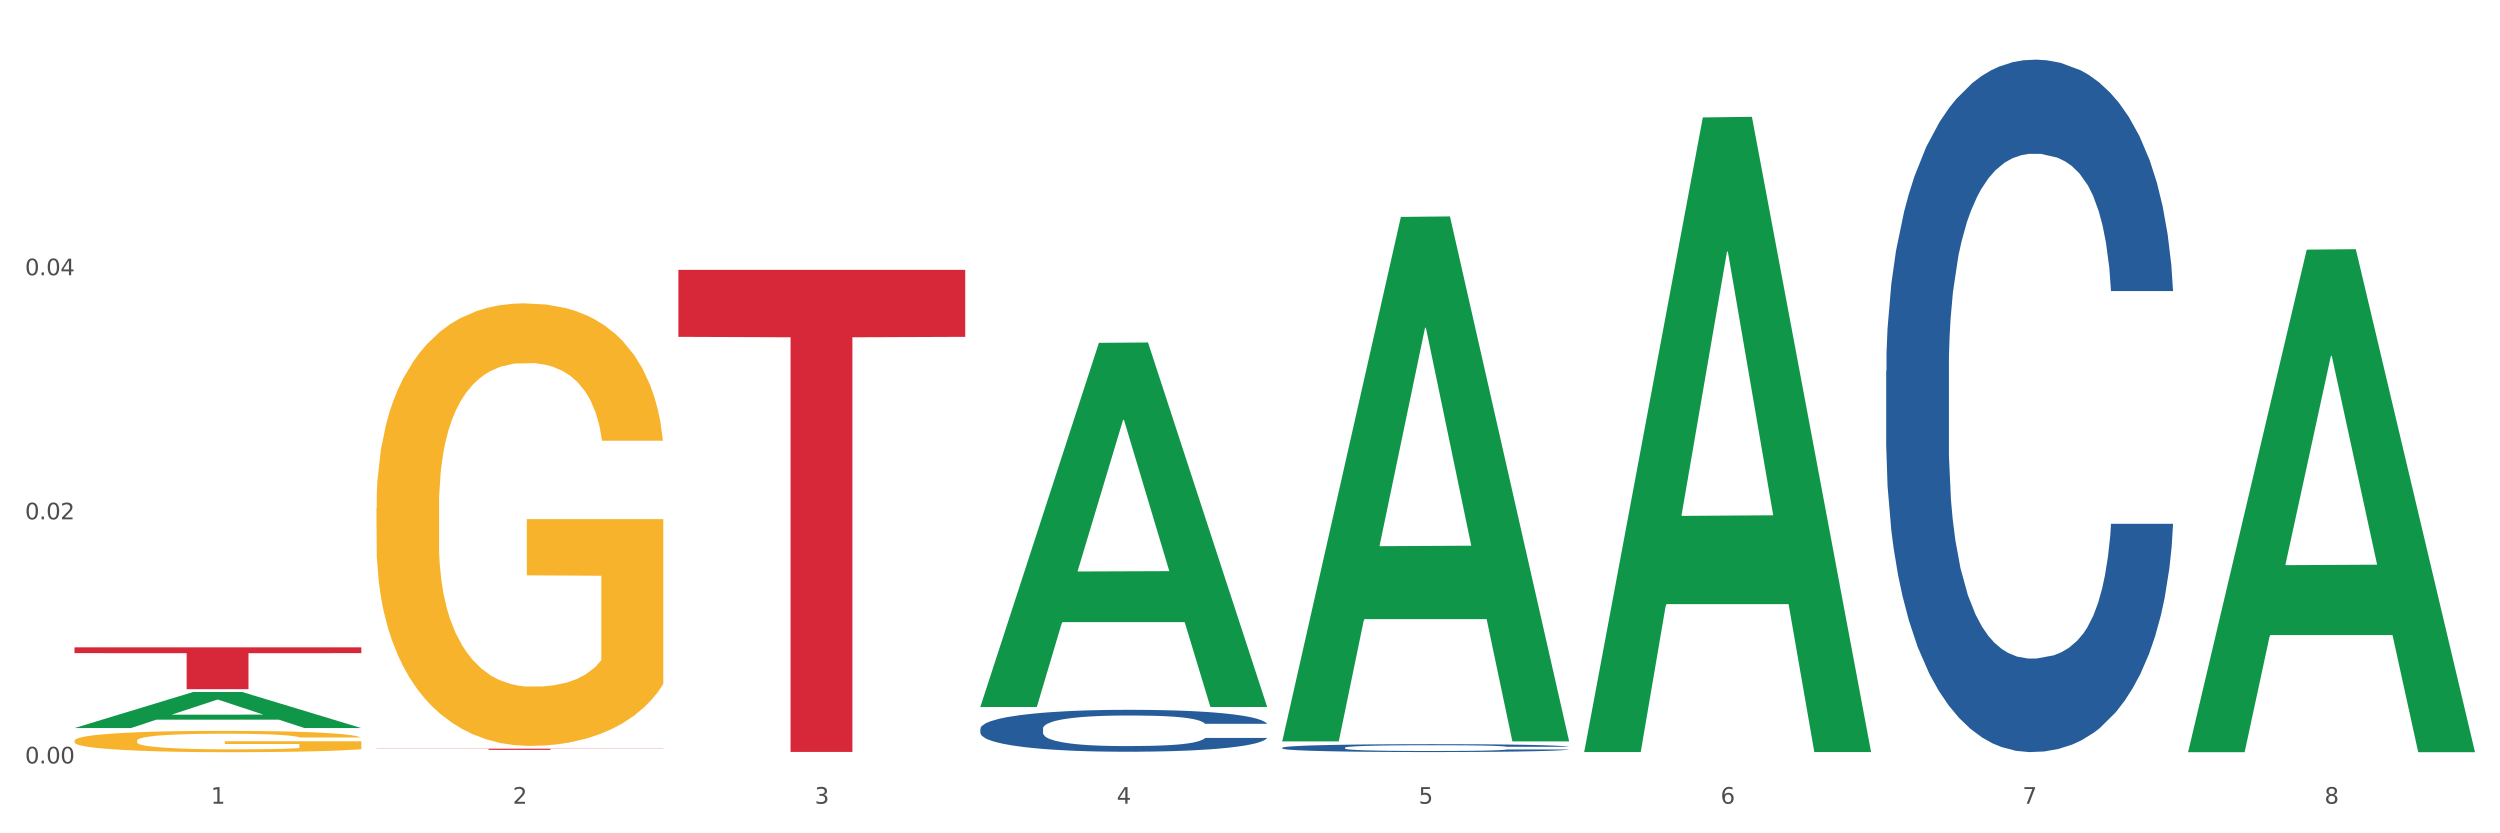
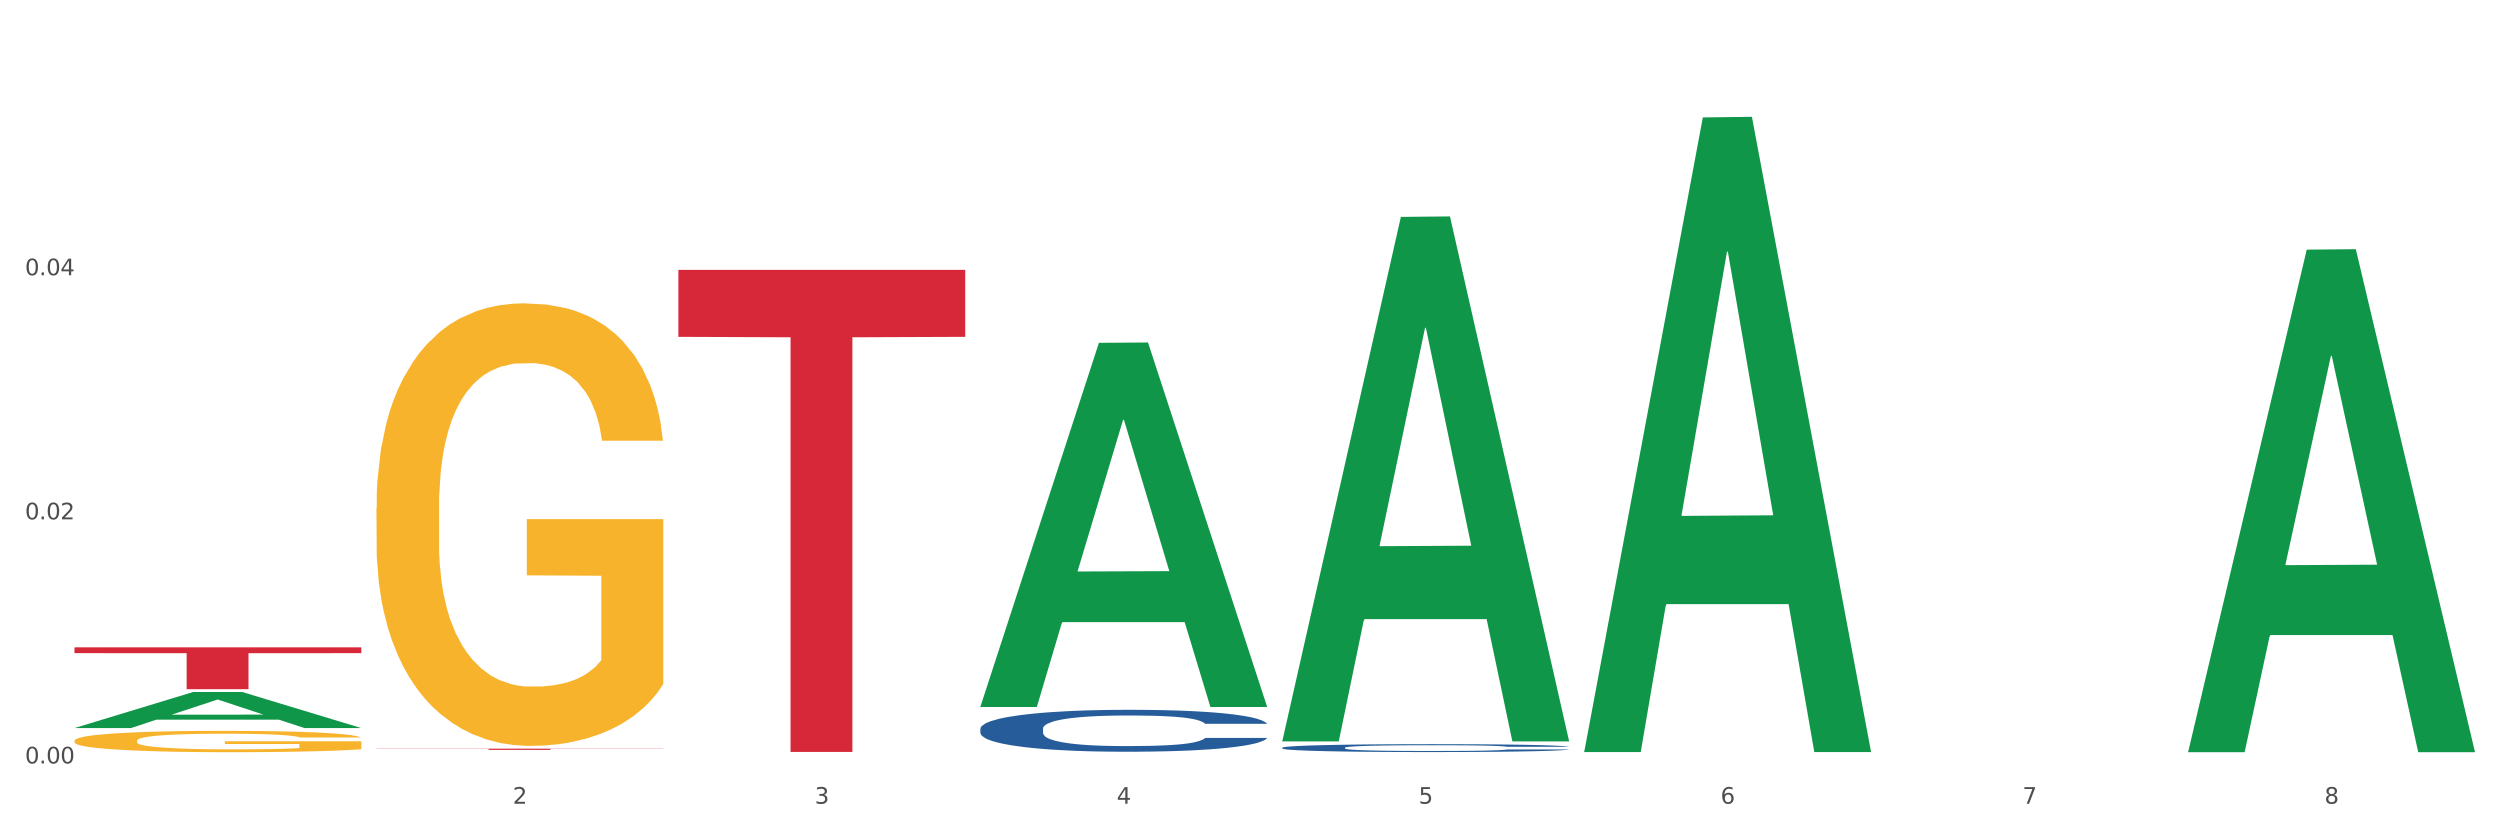
<svg xmlns="http://www.w3.org/2000/svg" xmlns:xlink="http://www.w3.org/1999/xlink" width="1080pt" height="360pt" viewBox="0 0 1080 360" version="1.1">
  <rect x="0" y="0" width="1080" height="360" fill="#333333" stroke="none" />
  <defs>
    <style type="text/css">*{stroke-linejoin: round; stroke-linecap: butt}</style>
  </defs>
  <g id="figure_1">
    <g id="patch_1">
      <path d="M 0 360  L 1080 360  L 1080 0  L 0 0  z " style="fill: #ffffff; stroke: #ffffff; stroke-linejoin: miter" />
    </g>
    <g id="axes_1">
      <g id="matplotlib.axis_1">
        <g id="xtick_1">
          <g id="text_1">
            <g style="fill: #4d4d4d" transform="translate(91.082 347.204) scale(0.096 -0.096)">
              <defs>
-                 <path id="DejaVuSans-31" d="M 794 531  L 1825 531  L 1825 4091  L 703 3866  L 703 4441  L 1819 4666  L 2450 4666  L 2450 531  L 3481 531  L 3481 0  L 794 0  L 794 531  z " transform="scale(0.016)" />
-               </defs>
+                 </defs>
              <use xlink:href="#DejaVuSans-31" />
            </g>
          </g>
        </g>
        <g id="xtick_2">
          <g id="text_2">
            <g style="fill: #4d4d4d" transform="translate(221.525 347.204) scale(0.096 -0.096)">
              <defs>
                <path id="DejaVuSans-32" d="M 1228 531  L 3431 531  L 3431 0  L 469 0  L 469 531  Q 828 903 1448 1529  Q 2069 2156 2228 2338  Q 2531 2678 2651 2914  Q 2772 3150 2772 3378  Q 2772 3750 2511 3984  Q 2250 4219 1831 4219  Q 1534 4219 1204 4116  Q 875 4013 500 3803  L 500 4441  Q 881 4594 1212 4672  Q 1544 4750 1819 4750  Q 2544 4750 2975 4387  Q 3406 4025 3406 3419  Q 3406 3131 3298 2873  Q 3191 2616 2906 2266  Q 2828 2175 2409 1742  Q 1991 1309 1228 531  z " transform="scale(0.016)" />
              </defs>
              <use xlink:href="#DejaVuSans-32" />
            </g>
          </g>
        </g>
        <g id="xtick_3">
          <g id="text_3">
            <g style="fill: #4d4d4d" transform="translate(351.968 347.204) scale(0.096 -0.096)">
              <defs>
                <path id="DejaVuSans-33" d="M 2597 2516  Q 3050 2419 3304 2112  Q 3559 1806 3559 1356  Q 3559 666 3084 287  Q 2609 -91 1734 -91  Q 1441 -91 1130 -33  Q 819 25 488 141  L 488 750  Q 750 597 1062 519  Q 1375 441 1716 441  Q 2309 441 2620 675  Q 2931 909 2931 1356  Q 2931 1769 2642 2001  Q 2353 2234 1838 2234  L 1294 2234  L 1294 2753  L 1863 2753  Q 2328 2753 2575 2939  Q 2822 3125 2822 3475  Q 2822 3834 2567 4026  Q 2313 4219 1838 4219  Q 1578 4219 1281 4162  Q 984 4106 628 3988  L 628 4550  Q 988 4650 1302 4700  Q 1616 4750 1894 4750  Q 2613 4750 3031 4423  Q 3450 4097 3450 3541  Q 3450 3153 3228 2886  Q 3006 2619 2597 2516  z " transform="scale(0.016)" />
              </defs>
              <use xlink:href="#DejaVuSans-33" />
            </g>
          </g>
        </g>
        <g id="xtick_4">
          <g id="text_4">
            <g style="fill: #4d4d4d" transform="translate(482.412 347.204) scale(0.096 -0.096)">
              <defs>
                <path id="DejaVuSans-34" d="M 2419 4116  L 825 1625  L 2419 1625  L 2419 4116  z M 2253 4666  L 3047 4666  L 3047 1625  L 3713 1625  L 3713 1100  L 3047 1100  L 3047 0  L 2419 0  L 2419 1100  L 313 1100  L 313 1709  L 2253 4666  z " transform="scale(0.016)" />
              </defs>
              <use xlink:href="#DejaVuSans-34" />
            </g>
          </g>
        </g>
        <g id="xtick_5">
          <g id="text_5">
            <g style="fill: #4d4d4d" transform="translate(612.855 347.204) scale(0.096 -0.096)">
              <defs>
                <path id="DejaVuSans-35" d="M 691 4666  L 3169 4666  L 3169 4134  L 1269 4134  L 1269 2991  Q 1406 3038 1543 3061  Q 1681 3084 1819 3084  Q 2600 3084 3056 2656  Q 3513 2228 3513 1497  Q 3513 744 3044 326  Q 2575 -91 1722 -91  Q 1428 -91 1123 -41  Q 819 9 494 109  L 494 744  Q 775 591 1075 516  Q 1375 441 1709 441  Q 2250 441 2565 725  Q 2881 1009 2881 1497  Q 2881 1984 2565 2268  Q 2250 2553 1709 2553  Q 1456 2553 1204 2497  Q 953 2441 691 2322  L 691 4666  z " transform="scale(0.016)" />
              </defs>
              <use xlink:href="#DejaVuSans-35" />
            </g>
          </g>
        </g>
        <g id="xtick_6">
          <g id="text_6">
            <g style="fill: #4d4d4d" transform="translate(743.299 347.204) scale(0.096 -0.096)">
              <defs>
                <path id="DejaVuSans-36" d="M 2113 2584  Q 1688 2584 1439 2293  Q 1191 2003 1191 1497  Q 1191 994 1439 701  Q 1688 409 2113 409  Q 2538 409 2786 701  Q 3034 994 3034 1497  Q 3034 2003 2786 2293  Q 2538 2584 2113 2584  z M 3366 4563  L 3366 3988  Q 3128 4100 2886 4159  Q 2644 4219 2406 4219  Q 1781 4219 1451 3797  Q 1122 3375 1075 2522  Q 1259 2794 1537 2939  Q 1816 3084 2150 3084  Q 2853 3084 3261 2657  Q 3669 2231 3669 1497  Q 3669 778 3244 343  Q 2819 -91 2113 -91  Q 1303 -91 875 529  Q 447 1150 447 2328  Q 447 3434 972 4092  Q 1497 4750 2381 4750  Q 2619 4750 2861 4703  Q 3103 4656 3366 4563  z " transform="scale(0.016)" />
              </defs>
              <use xlink:href="#DejaVuSans-36" />
            </g>
          </g>
        </g>
        <g id="xtick_7">
          <g id="text_7">
            <g style="fill: #4d4d4d" transform="translate(873.742 347.204) scale(0.096 -0.096)">
              <defs>
                <path id="DejaVuSans-37" d="M 525 4666  L 3525 4666  L 3525 4397  L 1831 0  L 1172 0  L 2766 4134  L 525 4134  L 525 4666  z " transform="scale(0.016)" />
              </defs>
              <use xlink:href="#DejaVuSans-37" />
            </g>
          </g>
        </g>
        <g id="xtick_8">
          <g id="text_8">
            <g style="fill: #4d4d4d" transform="translate(1004.185 347.204) scale(0.096 -0.096)">
              <defs>
                <path id="DejaVuSans-38" d="M 2034 2216  Q 1584 2216 1326 1975  Q 1069 1734 1069 1313  Q 1069 891 1326 650  Q 1584 409 2034 409  Q 2484 409 2743 651  Q 3003 894 3003 1313  Q 3003 1734 2745 1975  Q 2488 2216 2034 2216  z M 1403 2484  Q 997 2584 770 2862  Q 544 3141 544 3541  Q 544 4100 942 4425  Q 1341 4750 2034 4750  Q 2731 4750 3128 4425  Q 3525 4100 3525 3541  Q 3525 3141 3298 2862  Q 3072 2584 2669 2484  Q 3125 2378 3379 2068  Q 3634 1759 3634 1313  Q 3634 634 3220 271  Q 2806 -91 2034 -91  Q 1263 -91 848 271  Q 434 634 434 1313  Q 434 1759 690 2068  Q 947 2378 1403 2484  z M 1172 3481  Q 1172 3119 1398 2916  Q 1625 2713 2034 2713  Q 2441 2713 2670 2916  Q 2900 3119 2900 3481  Q 2900 3844 2670 4047  Q 2441 4250 2034 4250  Q 1625 4250 1398 4047  Q 1172 3844 1172 3481  z " transform="scale(0.016)" />
              </defs>
              <use xlink:href="#DejaVuSans-38" />
            </g>
          </g>
        </g>
        <g id="xtick_9" />
        <g id="xtick_10" />
        <g id="xtick_11" />
        <g id="xtick_12" />
        <g id="xtick_13" />
        <g id="xtick_14" />
        <g id="xtick_15" />
      </g>
      <g id="matplotlib.axis_2">
        <g id="ytick_1">
          <g id="text_9">
            <g style="fill: #4d4d4d" transform="translate(10.8 329.807) scale(0.096 -0.096)">
              <defs>
                <path id="DejaVuSans-30" d="M 2034 4250  Q 1547 4250 1301 3770  Q 1056 3291 1056 2328  Q 1056 1369 1301 889  Q 1547 409 2034 409  Q 2525 409 2770 889  Q 3016 1369 3016 2328  Q 3016 3291 2770 3770  Q 2525 4250 2034 4250  z M 2034 4750  Q 2819 4750 3233 4129  Q 3647 3509 3647 2328  Q 3647 1150 3233 529  Q 2819 -91 2034 -91  Q 1250 -91 836 529  Q 422 1150 422 2328  Q 422 3509 836 4129  Q 1250 4750 2034 4750  z " transform="scale(0.016)" />
                <path id="DejaVuSans-2e" d="M 684 794  L 1344 794  L 1344 0  L 684 0  L 684 794  z " transform="scale(0.016)" />
              </defs>
              <use xlink:href="#DejaVuSans-30" />
              <use xlink:href="#DejaVuSans-2e" transform="translate(63.623 0)" />
              <use xlink:href="#DejaVuSans-30" transform="translate(95.41 0)" />
              <use xlink:href="#DejaVuSans-30" transform="translate(159.033 0)" />
            </g>
          </g>
        </g>
        <g id="ytick_2">
          <g id="text_10">
            <g style="fill: #4d4d4d" transform="translate(10.8 224.358) scale(0.096 -0.096)">
              <use xlink:href="#DejaVuSans-30" />
              <use xlink:href="#DejaVuSans-2e" transform="translate(63.623 0)" />
              <use xlink:href="#DejaVuSans-30" transform="translate(95.41 0)" />
              <use xlink:href="#DejaVuSans-32" transform="translate(159.033 0)" />
            </g>
          </g>
        </g>
        <g id="ytick_3">
          <g id="text_11">
            <g style="fill: #4d4d4d" transform="translate(10.8 118.909) scale(0.096 -0.096)">
              <use xlink:href="#DejaVuSans-30" />
              <use xlink:href="#DejaVuSans-2e" transform="translate(63.623 0)" />
              <use xlink:href="#DejaVuSans-30" transform="translate(95.41 0)" />
              <use xlink:href="#DejaVuSans-34" transform="translate(159.033 0)" />
            </g>
          </g>
        </g>
        <g id="ytick_4" />
        <g id="ytick_5" />
        <g id="ytick_6" />
      </g>
      <g id="PolyCollection_1">
        <path d="M 32.175 314.501  L 32.303 314.487  L 83.404 298.953  L 104.611 298.938  L 156.096 314.531  L 131.567 314.531  L 120.453 310.9  L 67.691 310.9  L 67.307 310.958  L 56.576 314.531  L 32.175 314.531  L 32.175 314.501  L 74.334 308.733  L 113.81 308.718  L 94.263 302.262  L 94.008 302.232  L 93.752 302.276  L 74.206 308.718  L 74.334 308.733  L 32.175 314.501  z " clip-path="url(#p772b3c80c6)" style="fill: #109648" />
-         <path d="M 814.835 160.173  L 814.982 159.9  L 814.982 152.25  L 815.421 141.869  L 817.033 122.745  L 819.083 108.265  L 822.599 91.327  L 824.503 84.224  L 826.993 76.301  L 832.12 63.461  L 837.979 52.533  L 842.08 46.523  L 845.157 42.698  L 852.041 35.868  L 855.996 32.863  L 860.097 30.404  L 863.613 28.765  L 869.472 26.852  L 874.159 26.033  L 879.579 25.759  L 884.12 26.033  L 890.126 27.125  L 898.914 30.404  L 902.283 32.316  L 906.824 35.595  L 911.512 39.966  L 915.32 44.337  L 919.714 50.62  L 924.255 58.816  L 928.65 69.198  L 931.726 78.76  L 934.216 88.868  L 936.413 101.162  L 938.024 114.549  L 938.757 125.75  L 911.951 125.75  L 911.219 115.642  L 909.754 104.714  L 908.289 97.337  L 906.678 91.327  L 904.188 84.497  L 901.99 80.126  L 898.328 74.935  L 894.959 71.657  L 892.176 69.744  L 888.807 68.105  L 881.63 66.466  L 876.503 66.466  L 873.28 67.012  L 869.326 68.378  L 865.957 70.291  L 862.002 73.569  L 858.926 77.121  L 855.849 81.765  L 854.092 85.043  L 851.455 91.054  L 849.697 95.971  L 847.354 104.44  L 846.035 110.451  L 843.692 126.023  L 842.666 137.497  L 842.227 145.42  L 841.934 154.162  L 841.934 196.781  L 842.813 215.905  L 843.545 224.101  L 844.717 233.39  L 846.914 245.41  L 850.137 257.158  L 853.506 265.627  L 856.289 270.818  L 858.926 274.643  L 861.562 277.648  L 864.785 280.38  L 867.421 282.019  L 871.376 283.658  L 876.064 284.478  L 879.726 284.478  L 887.196 283.112  L 890.565 281.746  L 893.788 279.833  L 897.303 276.828  L 900.086 273.55  L 901.697 271.091  L 904.334 265.9  L 906.385 260.436  L 908.142 254.153  L 909.314 248.689  L 910.633 240.493  L 911.658 231.204  L 911.951 226.287  L 938.757 226.287  L 938.171 236.122  L 937.145 245.684  L 935.095 258.524  L 933.483 265.9  L 930.993 274.916  L 928.357 282.565  L 924.695 291.034  L 921.326 297.318  L 917.81 302.782  L 914.002 307.7  L 907.117 314.529  L 904.627 316.442  L 899.354 319.72  L 895.252 321.633  L 889.247 323.545  L 883.095 324.638  L 876.65 324.911  L 870.937 324.365  L 864.638 322.725  L 860.683 321.086  L 856.289 318.627  L 851.162 314.803  L 846.328 310.158  L 841.788 304.694  L 837.54 298.411  L 833.585 291.308  L 828.458 279.56  L 824.649 268.086  L 821.866 257.431  L 819.962 248.416  L 818.058 236.941  L 817.033 229.019  L 815.421 209.895  L 814.835 192.137  L 814.835 160.173  z " clip-path="url(#p772b3c80c6)" style="fill: #255c99" />
        <path d="M 553.949 323.01  L 554.095 323.007  L 554.095 322.92  L 554.535 322.801  L 556.146 322.584  L 558.196 322.419  L 561.712 322.226  L 563.616 322.145  L 566.106 322.055  L 571.233 321.908  L 577.092 321.784  L 581.194 321.716  L 584.27 321.672  L 591.154 321.594  L 595.109 321.56  L 599.211 321.532  L 602.726 321.513  L 608.585 321.492  L 613.273 321.482  L 618.692 321.479  L 623.233 321.482  L 629.239 321.495  L 638.028 321.532  L 641.397 321.554  L 645.937 321.591  L 650.625 321.641  L 654.433 321.691  L 658.828 321.762  L 663.368 321.856  L 667.763 321.974  L 670.839 322.083  L 673.329 322.198  L 675.526 322.338  L 677.137 322.49  L 677.87 322.618  L 651.064 322.618  L 650.332 322.503  L 648.867 322.378  L 647.402 322.294  L 645.791 322.226  L 643.301 322.148  L 641.104 322.098  L 637.442 322.039  L 634.073 322.002  L 631.289 321.98  L 627.92 321.961  L 620.743 321.943  L 615.616 321.943  L 612.394 321.949  L 608.439 321.964  L 605.07 321.986  L 601.115 322.024  L 598.039 322.064  L 594.963 322.117  L 593.205 322.154  L 590.568 322.223  L 588.811 322.279  L 586.467 322.375  L 585.149 322.444  L 582.805 322.621  L 581.78 322.752  L 581.34 322.842  L 581.047 322.941  L 581.047 323.427  L 581.926 323.645  L 582.658 323.738  L 583.83 323.844  L 586.027 323.981  L 589.25 324.114  L 592.619 324.211  L 595.402 324.27  L 598.039 324.314  L 600.675 324.348  L 603.898 324.379  L 606.535 324.398  L 610.489 324.416  L 615.177 324.426  L 618.839 324.426  L 626.309 324.41  L 629.678 324.394  L 632.901 324.373  L 636.416 324.338  L 639.199 324.301  L 640.811 324.273  L 643.447 324.214  L 645.498 324.152  L 647.256 324.08  L 648.428 324.018  L 649.746 323.925  L 650.771 323.819  L 651.064 323.763  L 677.87 323.763  L 677.284 323.875  L 676.259 323.984  L 674.208 324.13  L 672.597 324.214  L 670.106 324.317  L 667.47 324.404  L 663.808 324.5  L 660.439 324.572  L 656.923 324.634  L 653.115 324.69  L 646.23 324.768  L 643.74 324.79  L 638.467 324.827  L 634.366 324.849  L 628.36 324.87  L 622.208 324.883  L 615.763 324.886  L 610.05 324.88  L 603.751 324.861  L 599.797 324.842  L 595.402 324.814  L 590.275 324.771  L 585.442 324.718  L 580.901 324.656  L 576.653 324.584  L 572.698 324.503  L 567.571 324.37  L 563.763 324.239  L 560.98 324.118  L 559.075 324.015  L 557.171 323.884  L 556.146 323.794  L 554.535 323.576  L 553.949 323.374  L 553.949 323.01  z " clip-path="url(#p772b3c80c6)" style="fill: #255c99" />
        <path d="M 423.505 314.776  L 423.652 314.76  L 423.652 314.297  L 424.091 313.668  L 425.702 312.51  L 427.753 311.633  L 431.269 310.608  L 433.173 310.178  L 435.663 309.698  L 440.79 308.92  L 446.649 308.259  L 450.75 307.895  L 453.826 307.663  L 460.711 307.25  L 464.666 307.068  L 468.767 306.919  L 472.283 306.82  L 478.142 306.704  L 482.829 306.654  L 488.249 306.638  L 492.79 306.654  L 498.795 306.72  L 507.584 306.919  L 510.953 307.035  L 515.494 307.233  L 520.181 307.498  L 523.99 307.762  L 528.384 308.143  L 532.925 308.639  L 537.319 309.268  L 540.395 309.847  L 542.886 310.459  L 545.083 311.203  L 546.694 312.014  L 547.426 312.692  L 520.621 312.692  L 519.888 312.08  L 518.424 311.418  L 516.959 310.972  L 515.348 310.608  L 512.857 310.194  L 510.66 309.93  L 506.998 309.615  L 503.629 309.417  L 500.846 309.301  L 497.477 309.202  L 490.3 309.102  L 485.173 309.102  L 481.95 309.136  L 477.995 309.218  L 474.626 309.334  L 470.671 309.533  L 467.595 309.748  L 464.519 310.029  L 462.762 310.227  L 460.125 310.591  L 458.367 310.889  L 456.024 311.402  L 454.705 311.766  L 452.362 312.709  L 451.336 313.403  L 450.897 313.883  L 450.604 314.413  L 450.604 316.993  L 451.483 318.151  L 452.215 318.647  L 453.387 319.21  L 455.584 319.938  L 458.807 320.649  L 462.176 321.162  L 464.959 321.476  L 467.595 321.708  L 470.232 321.89  L 473.455 322.055  L 476.091 322.154  L 480.046 322.254  L 484.733 322.303  L 488.395 322.303  L 495.866 322.221  L 499.235 322.138  L 502.457 322.022  L 505.973 321.84  L 508.756 321.642  L 510.367 321.493  L 513.004 321.178  L 515.055 320.848  L 516.812 320.467  L 517.984 320.136  L 519.302 319.64  L 520.328 319.077  L 520.621 318.78  L 547.426 318.78  L 546.84 319.375  L 545.815 319.954  L 543.764 320.732  L 542.153 321.178  L 539.663 321.724  L 537.026 322.187  L 533.364 322.7  L 529.995 323.081  L 526.48 323.412  L 522.671 323.709  L 515.787 324.123  L 513.297 324.239  L 508.024 324.437  L 503.922 324.553  L 497.917 324.669  L 491.764 324.735  L 485.319 324.752  L 479.607 324.718  L 473.308 324.619  L 469.353 324.52  L 464.959 324.371  L 459.832 324.139  L 454.998 323.858  L 450.457 323.527  L 446.209 323.147  L 442.255 322.717  L 437.128 322.005  L 433.319 321.311  L 430.536 320.666  L 428.632 320.12  L 426.728 319.425  L 425.702 318.945  L 424.091 317.787  L 423.505 316.712  L 423.505 314.776  z " clip-path="url(#p772b3c80c6)" style="fill: #255c99" />
        <path d="M 32.175 319.992  L 32.321 319.983  L 32.321 319.68  L 32.614 319.419  L 34.077 318.788  L 36.272 318.266  L 37.881 317.988  L 39.49 317.761  L 41.392 317.534  L 43.733 317.298  L 47.976 316.953  L 50.61 316.776  L 53.828 316.591  L 59.681 316.321  L 63.923 316.17  L 68.313 316.044  L 75.482 315.892  L 80.163 315.825  L 85.138 315.774  L 91.136 315.741  L 95.672 315.732  L 105.621 315.757  L 114.106 315.833  L 118.203 315.892  L 123.47 315.993  L 126.25 316.06  L 130.785 316.195  L 135.467 316.372  L 138.686 316.523  L 143.514 316.81  L 147.172 317.096  L 150.537 317.449  L 152.292 317.693  L 153.609 317.921  L 154.779 318.182  L 155.95 318.594  L 129.615 318.594  L 128.591 318.3  L 126.981 318.022  L 124.64 317.752  L 122.592 317.584  L 119.081 317.374  L 115.862 317.239  L 112.497 317.138  L 108.4 317.054  L 105.182 317.012  L 100.646 316.978  L 91.722 316.986  L 85.723 317.054  L 81.626 317.138  L 78.993 317.214  L 76.652 317.298  L 74.019 317.416  L 70.946 317.592  L 68.752 317.752  L 66.557 317.954  L 64.801 318.156  L 63.192 318.392  L 61.875 318.645  L 60.851 318.906  L 59.973 319.226  L 59.242 319.756  L 59.242 320.909  L 59.534 321.17  L 60.266 321.515  L 61.144 321.776  L 62.607 322.088  L 63.923 322.298  L 66.411 322.601  L 69.19 322.854  L 71.385 323.013  L 73.58 323.148  L 77.384 323.333  L 81.626 323.485  L 85.284 323.577  L 90.259 323.662  L 93.624 323.695  L 96.55 323.712  L 103.719 323.712  L 108.839 323.687  L 114.545 323.628  L 118.934 323.552  L 122.592 323.46  L 126.689 323.308  L 129.322 323.165  L 129.322 321.406  L 97.135 321.397  L 97.135 320.227  L 156.096 320.227  L 156.096 323.662  L 153.609 323.838  L 150.829 323.998  L 147.903 324.141  L 143.514 324.318  L 138.247 324.487  L 133.565 324.604  L 128.591 324.705  L 122.738 324.798  L 115.131 324.882  L 110.449 324.916  L 104.596 324.941  L 97.72 324.95  L 91.722 324.933  L 85.869 324.891  L 79.724 324.815  L 73.726 324.705  L 69.19 324.596  L 64.655 324.461  L 59.827 324.285  L 56.023 324.116  L 53.097 323.965  L 49.878 323.771  L 46.367 323.519  L 43.733 323.291  L 41.392 323.056  L 38.905 322.752  L 37.149 322.492  L 35.394 322.163  L 34.37 321.919  L 33.199 321.54  L 32.321 321.01  L 32.175 319.992  z " clip-path="url(#p772b3c80c6)" style="fill: #f7b32b" />
        <path d="M 162.618 219.388  L 162.765 219.213  L 162.765 212.927  L 163.057 207.514  L 164.52 194.418  L 166.715 183.592  L 168.324 177.83  L 169.934 173.115  L 171.836 168.401  L 174.177 163.512  L 178.419 156.352  L 181.053 152.686  L 184.272 148.844  L 190.124 143.256  L 194.367 140.113  L 198.756 137.494  L 205.925 134.351  L 210.607 132.954  L 215.581 131.907  L 221.58 131.208  L 226.115 131.034  L 236.064 131.557  L 244.55 133.129  L 248.646 134.351  L 253.913 136.447  L 256.693 137.843  L 261.229 140.637  L 265.91 144.304  L 269.129 147.447  L 273.957 153.384  L 277.615 159.321  L 280.98 166.655  L 282.736 171.718  L 284.052 176.433  L 285.223 181.846  L 286.393 190.402  L 260.058 190.402  L 259.034 184.29  L 257.425 178.528  L 255.084 172.941  L 253.036 169.448  L 249.524 165.083  L 246.305 162.289  L 242.94 160.194  L 238.844 158.448  L 235.625 157.575  L 231.09 156.876  L 222.165 157.051  L 216.166 158.448  L 212.07 160.194  L 209.436 161.765  L 207.095 163.512  L 204.462 165.956  L 201.389 169.623  L 199.195 172.941  L 197 177.131  L 195.245 181.322  L 193.635 186.211  L 192.319 191.45  L 191.294 196.863  L 190.417 203.498  L 189.685 214.499  L 189.685 238.421  L 189.978 243.834  L 190.709 250.993  L 191.587 256.406  L 193.05 262.866  L 194.367 267.232  L 196.854 273.518  L 199.634 278.756  L 201.828 282.074  L 204.023 284.868  L 207.827 288.709  L 212.07 291.852  L 215.727 293.773  L 220.702 295.519  L 224.067 296.217  L 226.993 296.567  L 234.162 296.567  L 239.283 296.043  L 244.989 294.821  L 249.378 293.249  L 253.036 291.328  L 257.132 288.185  L 259.766 285.217  L 259.766 248.723  L 227.578 248.548  L 227.578 224.277  L 286.54 224.277  L 286.54 295.519  L 284.052 299.186  L 281.273 302.504  L 278.346 305.472  L 273.957 309.139  L 268.69 312.631  L 264.008 315.076  L 259.034 317.171  L 253.182 319.092  L 245.574 320.838  L 240.892 321.536  L 235.04 322.06  L 228.164 322.235  L 222.165 321.886  L 216.313 321.012  L 210.168 319.441  L 204.169 317.171  L 199.634 314.901  L 195.098 312.107  L 190.27 308.44  L 186.466 304.948  L 183.54 301.805  L 180.321 297.789  L 176.81 292.551  L 174.177 287.836  L 171.836 282.947  L 169.348 276.661  L 167.593 271.248  L 165.837 264.438  L 164.813 259.374  L 163.643 251.517  L 162.765 240.516  L 162.618 219.388  z " clip-path="url(#p772b3c80c6)" style="fill: #f7b32b" />
        <path d="M 32.175 279.651  L 156.096 279.651  L 156.096 282.164  L 107.35 282.181  L 107.35 297.737  L 80.628 297.737  L 80.628 282.181  L 32.175 282.164  L 32.175 279.668  L 32.175 279.651  z " clip-path="url(#p772b3c80c6)" style="fill: #d62839" />
        <path d="M 293.062 116.573  L 416.983 116.573  L 416.983 145.513  L 368.237 145.709  L 368.237 324.825  L 341.514 324.825  L 341.514 145.709  L 293.062 145.513  L 293.062 116.769  L 293.062 116.573  z " clip-path="url(#p772b3c80c6)" style="fill: #d62839" />
        <path d="M 162.618 323.436  L 286.54 323.436  L 286.54 323.508  L 237.793 323.509  L 237.793 323.952  L 211.071 323.952  L 211.071 323.509  L 162.618 323.508  L 162.618 323.437  L 162.618 323.436  z " clip-path="url(#p772b3c80c6)" style="fill: #d62839" />
        <path d="M 945.279 324.538  L 945.407 324.334  L 996.508 107.848  L 1017.715 107.643  L 1069.2 324.947  L 1044.671 324.947  L 1033.557 274.345  L 980.794 274.345  L 980.411 275.161  L 969.68 324.947  L 945.279 324.947  L 945.279 324.538  L 987.438 244.147  L 1026.913 243.943  L 1007.367 153.961  L 1007.112 153.553  L 1006.856 154.165  L 987.31 243.943  L 987.438 244.147  L 945.279 324.538  z " clip-path="url(#p772b3c80c6)" style="fill: #109648" />
        <path d="M 684.392 324.39  L 684.52 324.132  L 735.621 50.724  L 756.828 50.466  L 808.313 324.906  L 783.784 324.906  L 772.67 260.999  L 719.908 260.999  L 719.524 262.029  L 708.793 324.906  L 684.392 324.906  L 684.392 324.39  L 726.551 222.861  L 766.027 222.603  L 746.48 108.962  L 746.225 108.446  L 745.969 109.22  L 726.423 222.603  L 726.551 222.861  L 684.392 324.39  z " clip-path="url(#p772b3c80c6)" style="fill: #109648" />
        <path d="M 553.949 319.852  L 554.076 319.639  L 605.178 93.703  L 626.385 93.49  L 677.87 320.278  L 653.341 320.278  L 642.226 267.467  L 589.464 267.467  L 589.081 268.319  L 578.35 320.278  L 553.949 320.278  L 553.949 319.852  L 596.107 235.951  L 635.583 235.738  L 616.037 141.829  L 615.781 141.403  L 615.526 142.042  L 595.98 235.738  L 596.107 235.951  L 553.949 319.852  z " clip-path="url(#p772b3c80c6)" style="fill: #109648" />
        <path d="M 423.505 305.14  L 423.633 304.992  L 474.734 148.1  L 495.942 147.952  L 547.426 305.436  L 522.898 305.436  L 511.783 268.764  L 459.021 268.764  L 458.637 269.355  L 447.906 305.436  L 423.505 305.436  L 423.505 305.14  L 465.664 246.879  L 505.14 246.731  L 485.594 181.519  L 485.338 181.223  L 485.083 181.667  L 465.536 246.731  L 465.664 246.879  L 423.505 305.14  z " clip-path="url(#p772b3c80c6)" style="fill: #109648" />
      </g>
    </g>
  </g>
  <defs>
    <clipPath id="p772b3c80c6">
      <rect x="32.175" y="10.8" width="1037.025" height="329.109" />
    </clipPath>
  </defs>
</svg>